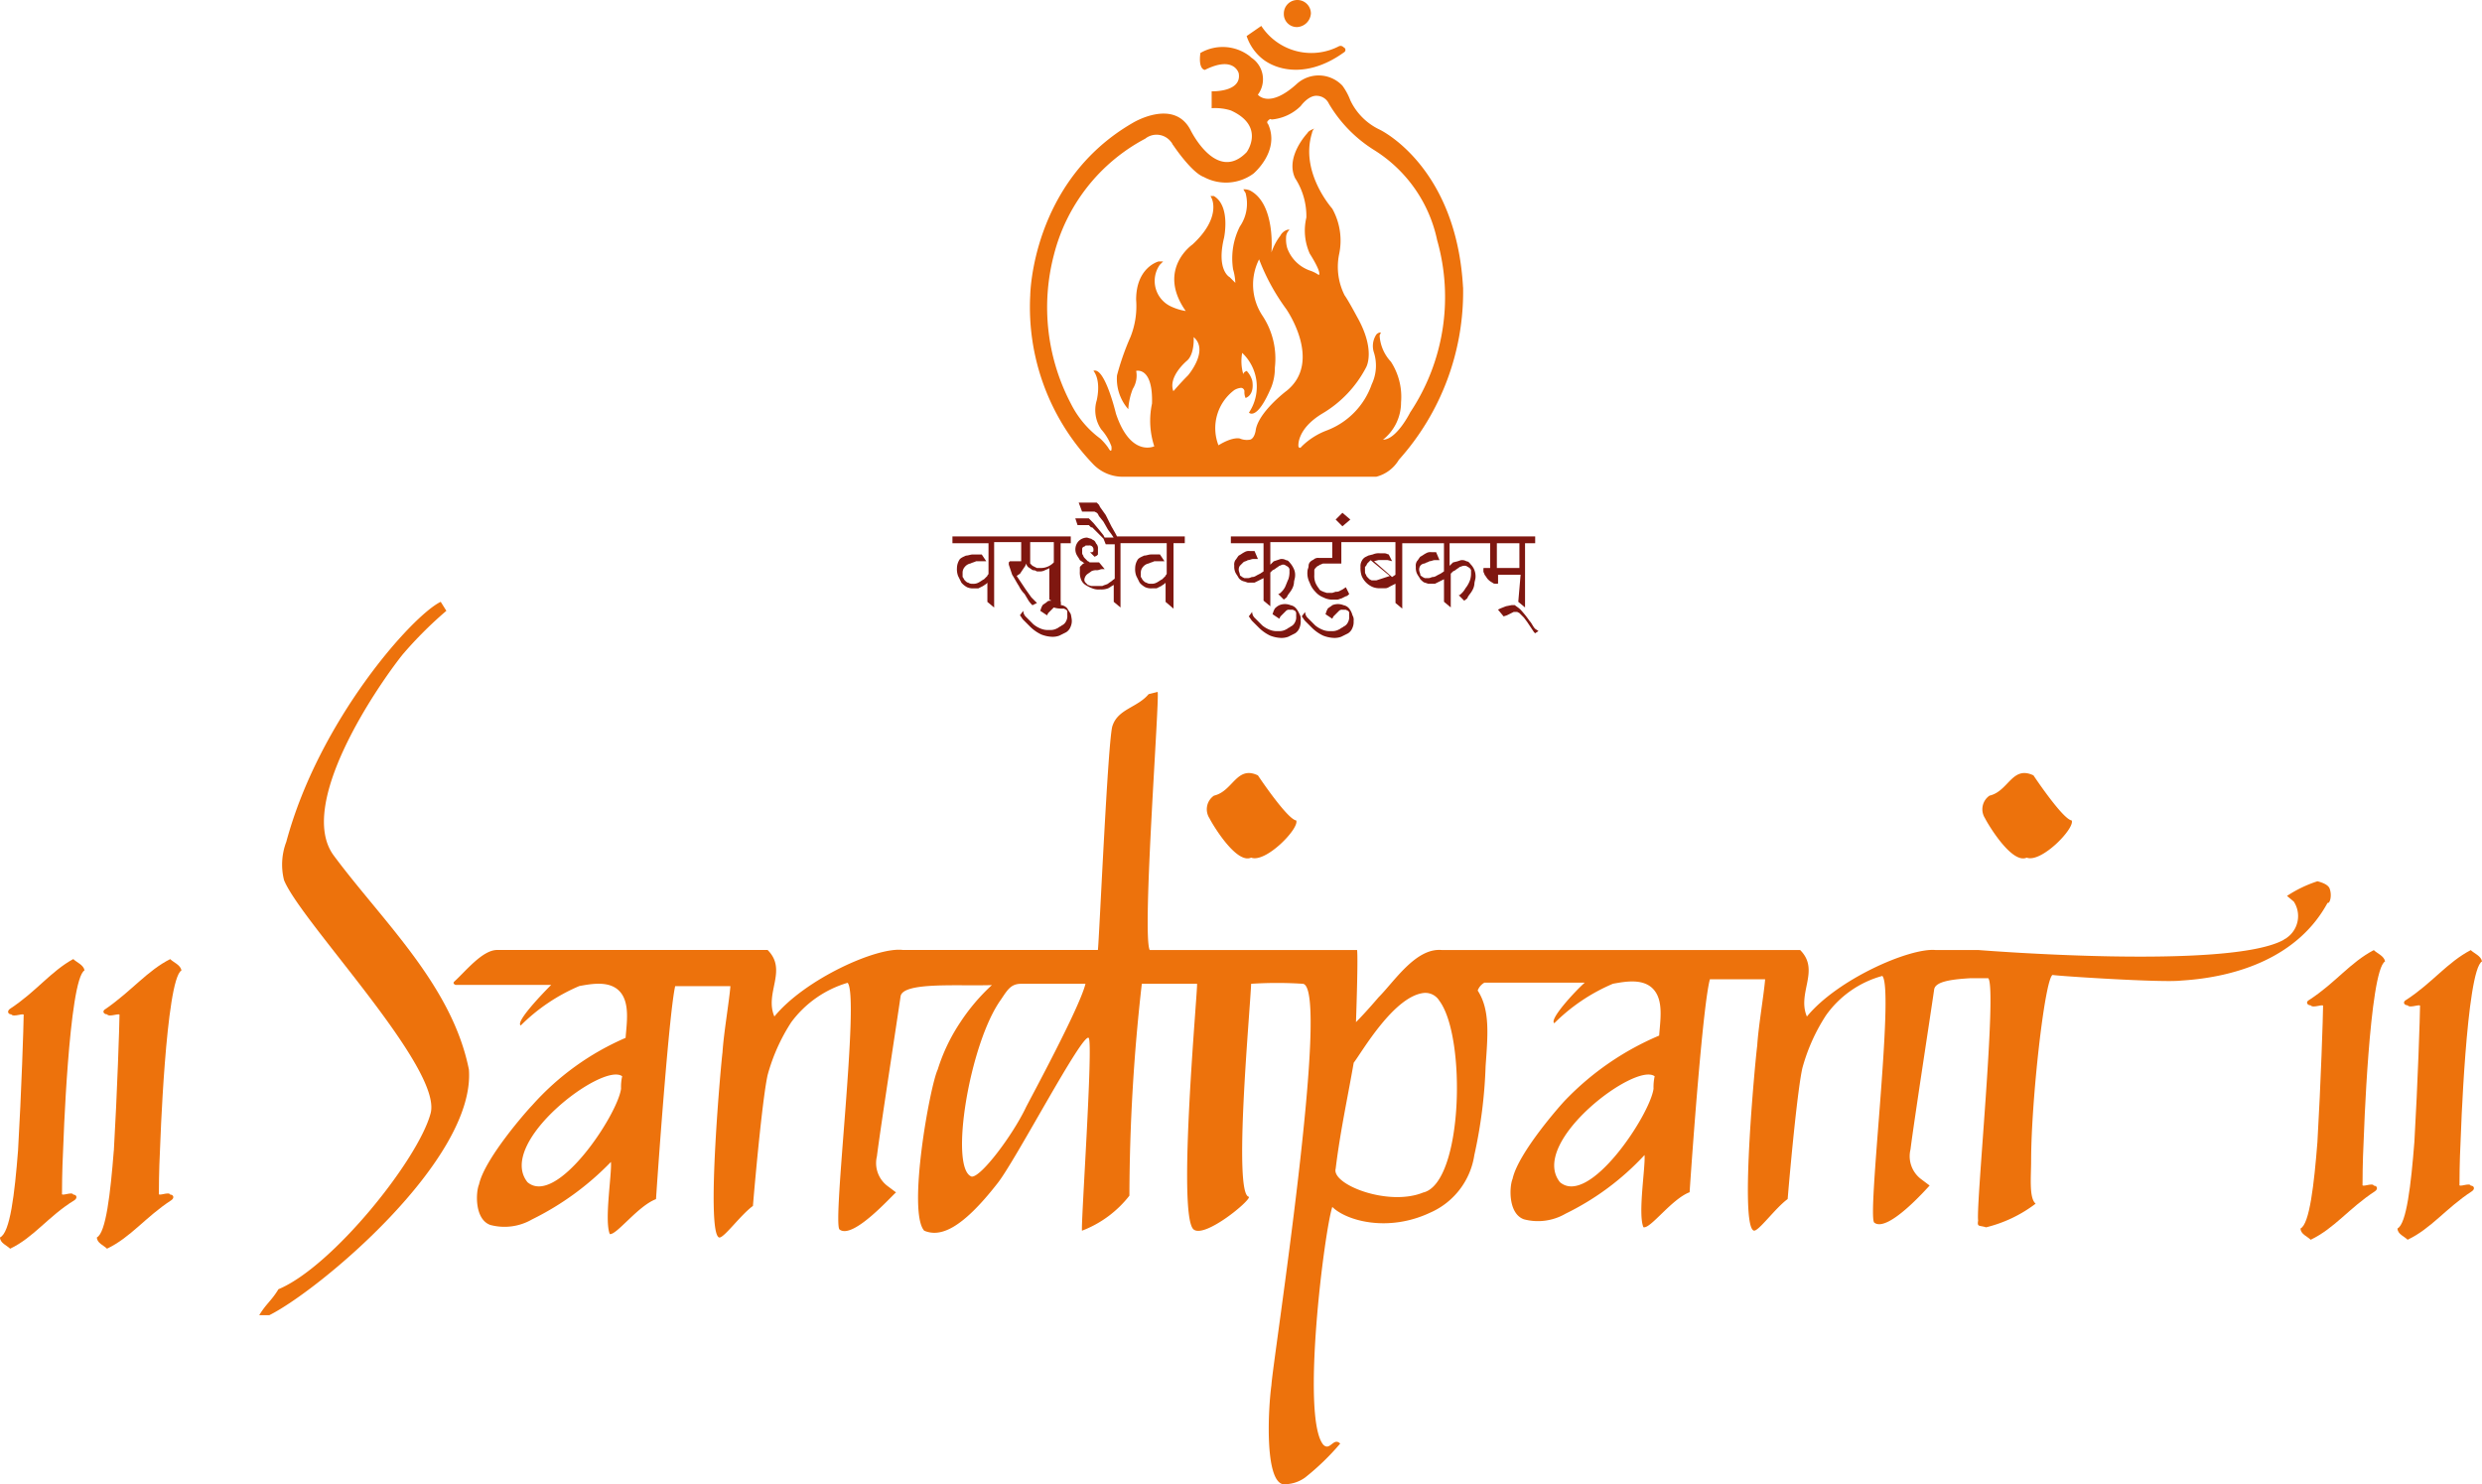
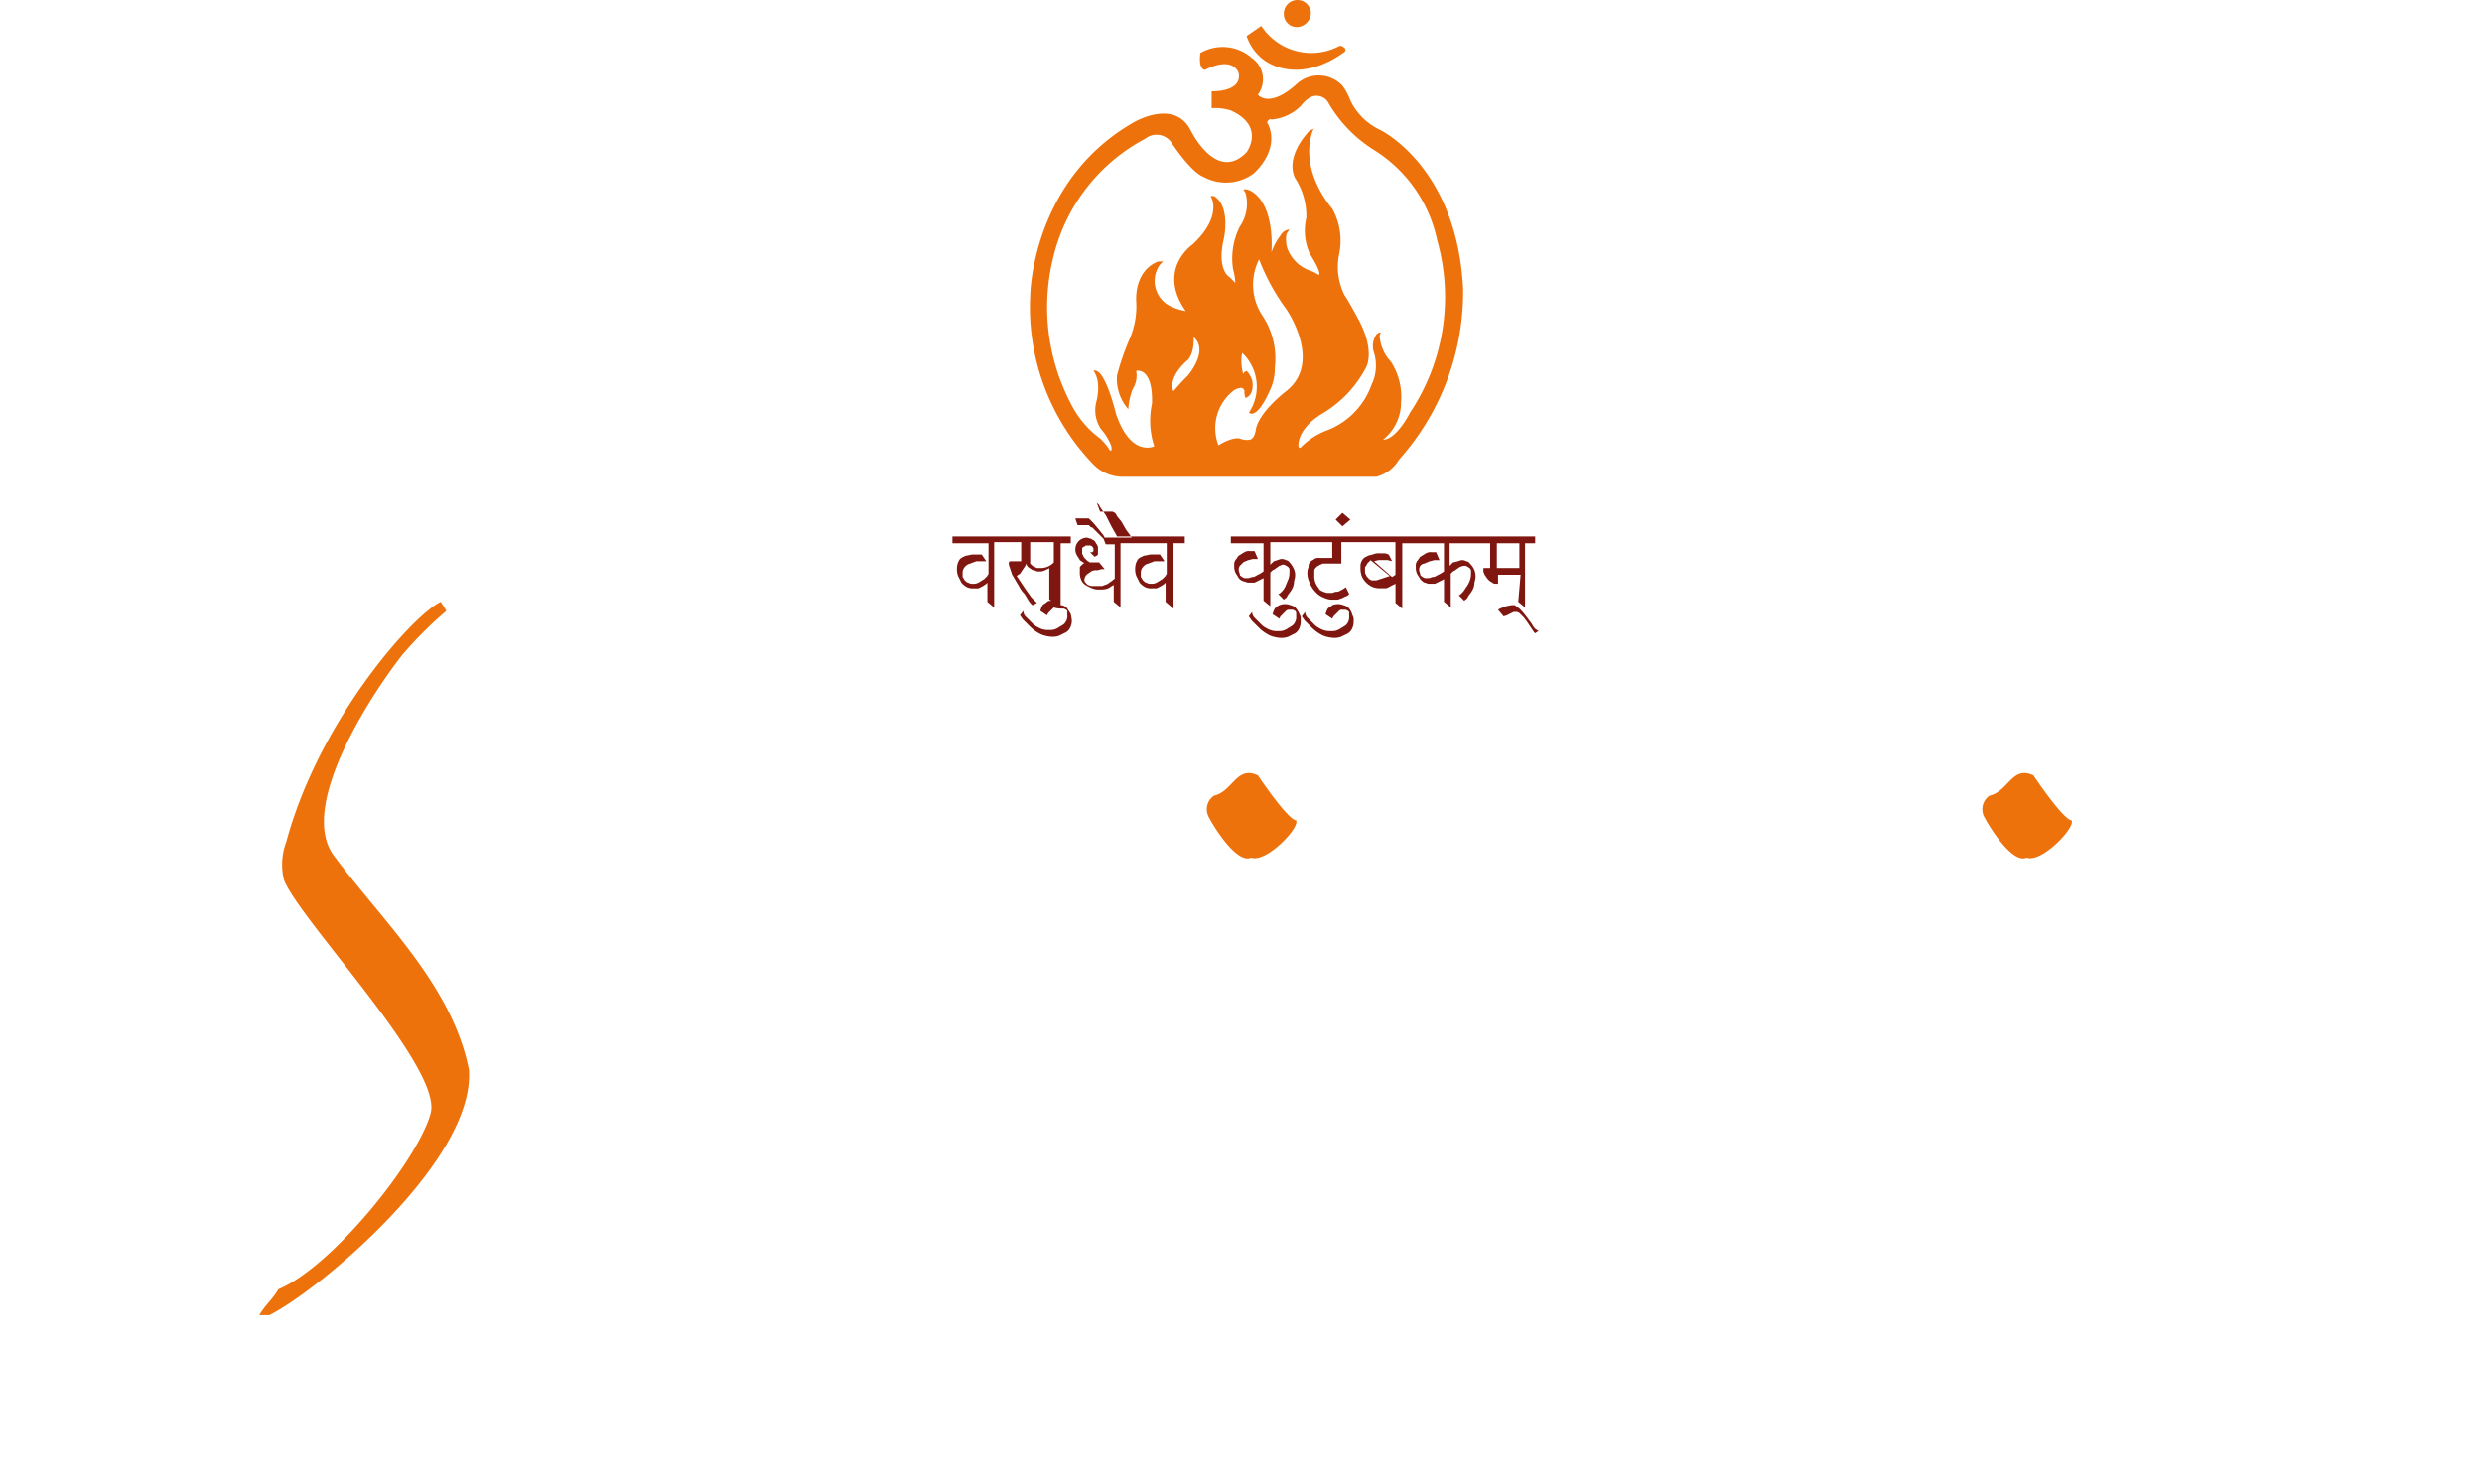
<svg xmlns="http://www.w3.org/2000/svg" id="Page_Elements" width="156.674" height="93.719" viewBox="0 0 156.674 93.719">
-   <path id="Path_1" data-name="Path 1" d="M1.038,97.2c.213-3.629.356-8.04.356-8.538.071-.213-.64.142-.783-.071-.213,0-.285-.213-.071-.356C2.177,87.163,3.1,85.883,4.525,85.1c.213.213.64.356.712.712-1,.569-1.352,11.313-1.352,11.313-.071,1.423-.071,2.561-.071,2.775-.071.213.64-.142.712.071.213,0,.285.213.071.356-1.636,1-2.561,2.348-4.056,3.059-.213-.213-.64-.356-.64-.712C.54,102.39.825,99.9,1.038,97.2m6.048,0c.213-3.629.356-8.04.356-8.538.071-.213-.64.142-.783-.071-.213,0-.356-.213-.071-.356,1.636-1.138,2.633-2.419,4.056-3.131.213.213.64.356.712.712C10.359,86.381,10,97.124,10,97.124c-.071,1.423-.071,2.561-.071,2.775-.071.213.64-.142.712.071.213,0,.285.213.071.356-1.636,1.067-2.561,2.348-4.056,3.059-.213-.213-.64-.356-.64-.712.569-.285.854-2.775,1.067-5.479" transform="translate(0.1 -24.551)" fill="#ed720c" />
  <path id="Path_2" data-name="Path 2" d="M36.134,82.928c-1.067-5.336-5.479-9.392-8.538-13.519-2.348-3.2,2.7-10.6,4.34-12.665a24.944,24.944,0,0,1,2.775-2.775l-.356-.569c-1.779.854-7.684,7.471-9.748,15.155a4.03,4.03,0,0,0-.142,2.419C25.533,73.607,34.5,82.856,33.715,85.7c-.783,2.917-6.19,9.677-9.605,11.1-.427.712-.783.925-1.21,1.636h.64C26.671,96.873,36.561,88.62,36.134,82.928Z" transform="translate(-6.535 -15.405)" fill="#ed720c" />
  <path id="Path_3" data-name="Path 3" d="M181.415,71.586C180.846,71.515,179,68.74,179,68.74c-1.352-.64-1.565,1-2.775,1.281a1.044,1.044,0,0,0-.285,1.423c.213.427,1.708,2.917,2.633,2.49C179.494,74.29,181.628,72.084,181.415,71.586Z" transform="translate(-50.64 -19.788)" fill="#ed720c" />
  <path id="Path_4" data-name="Path 4" d="M112.615,71.586c-.569-.071-2.419-2.846-2.419-2.846-1.352-.64-1.565,1-2.775,1.281a1.044,1.044,0,0,0-.285,1.423c.213.427,1.708,2.917,2.633,2.49C110.694,74.29,112.828,72.084,112.615,71.586Z" transform="translate(-30.792 -19.788)" fill="#ed720c" />
-   <path id="Path_5" data-name="Path 5" d="M205.067,96.4c.213-3.629.356-8.04.356-8.538.071-.213-.64.142-.783-.071-.213,0-.356-.213-.071-.356,1.636-1.067,2.561-2.348,4.056-3.131.213.213.64.356.712.712-1,.569-1.352,11.313-1.352,11.313-.071,1.423-.071,2.561-.071,2.775-.071.213.64-.142.712.071.213,0,.285.213.071.356-1.636,1.067-2.561,2.348-4.056,3.059-.213-.213-.64-.356-.64-.712.569-.285.854-2.775,1.067-5.479m6.119,0c.213-3.629.356-8.04.356-8.538.071-.213-.64.142-.783-.071-.213,0-.356-.213-.071-.356,1.636-1.067,2.561-2.348,4.056-3.131.213.213.64.356.712.712-1,.569-1.352,11.313-1.352,11.313-.071,1.423-.071,2.561-.071,2.775-.071.213.64-.142.712.071.213,0,.285.213.071.356-1.636,1.067-2.561,2.348-4.056,3.059-.213-.213-.64-.356-.64-.712.569-.285.854-2.775,1.067-5.479" transform="translate(-58.781 -24.32)" fill="#ed720c" />
-   <path id="Path_6" data-name="Path 6" d="M158.576,73.851c-.071-.285-.5-.427-.783-.5a7.907,7.907,0,0,0-1.921.925l.427.356a1.673,1.673,0,0,1-.427,2.277c-.071.071-.142.071-.213.142-3.486,1.921-19.282.64-19.282.64h-2.7c-1.636-.142-6.19,1.85-8.111,4.2-.64-1.494.854-2.917-.427-4.2H102.509c-1.636-.142-2.988,1.992-3.984,2.988,0,0-.783.925-1.423,1.565,0,0,.142-3.913.071-4.554H84.081c-.5-1,.64-15.938.5-16.294l-.569.142c-.712.854-1.921.925-2.277,1.992-.285.64-.854,13.8-.925,14.159H68.5c-1.636-.213-6.19,1.85-8.111,4.2-.64-1.494.854-2.917-.427-4.2H42.885c-.925,0-1.992,1.352-2.7,1.992-.071.071-.071.142.071.213H46.3c-.569.569-2.277,2.348-1.921,2.561a11.7,11.7,0,0,1,3.7-2.49c.783-.142,1.921-.356,2.561.356s.427,1.992.356,2.917a16.787,16.787,0,0,0-5.906,4.269c-.285.285-2.988,3.344-3.344,4.981-.213.5-.285,2.206.712,2.561A3.465,3.465,0,0,0,45.09,94.7a17.925,17.925,0,0,0,4.981-3.629c.071.712-.427,3.7-.071,4.554.427.071,1.779-1.779,2.917-2.206.213-3.2.854-11.882,1.21-13.448h3.486c-.071.925-.427,2.988-.5,4.2-.071.427-1.067,11.384-.213,11.669.285.071,1.352-1.423,2.135-1.992.213-2.561.64-6.973.925-8.253a11.752,11.752,0,0,1,1.494-3.344,6.83,6.83,0,0,1,3.558-2.49c.783.854-1,15.369-.5,15.582.854.64,3.344-2.206,3.558-2.348l-.569-.427a1.812,1.812,0,0,1-.64-1.85c.213-1.708,1.281-8.609,1.494-10.1.142-.925,3.629-.64,5.763-.712a12.451,12.451,0,0,0-1.992,2.348A11.538,11.538,0,0,0,70.7,85.236c-.5,1.067-1.921,8.965-.854,10.175,1,.427,2.348-.071,4.625-2.988,1.138-1.423,5.407-9.605,5.763-9.178.285.427-.5,11.74-.427,12.167A6.925,6.925,0,0,0,82.8,93.2a120.459,120.459,0,0,1,.783-13.376h3.486c.071.142-1.281,14.657-.213,15.511.712.569,3.629-1.85,3.486-2.063-1-.142.071-11.669.142-13.448a25.119,25.119,0,0,1,3.273,0c1.779.285-1.921,23.907-1.992,25.33-.213,1.565-.427,5.977.712,6.261a2.218,2.218,0,0,0,1.423-.427,15.645,15.645,0,0,0,2.206-2.135c-.427-.427-.64.5-1.067.071-1.423-1.708.071-13.519.569-15.013.854.854,3.486,1.636,6.19.356a4.735,4.735,0,0,0,2.775-3.629,30.383,30.383,0,0,0,.712-5.621c.142-1.992.285-3.558-.5-4.767a.957.957,0,0,1,.427-.5h6.332c-.64.569-2.277,2.348-1.921,2.561a11.7,11.7,0,0,1,3.7-2.49c.783-.142,1.921-.356,2.561.356s.427,1.921.356,2.917a17.865,17.865,0,0,0-5.906,4.056c-.285.285-2.988,3.344-3.344,4.981-.213.5-.285,2.206.712,2.561a3.465,3.465,0,0,0,2.633-.356,16.838,16.838,0,0,0,4.981-3.7c.071.712-.427,3.7-.071,4.554.427.142,1.779-1.779,2.917-2.206.213-3.2.854-11.882,1.281-13.447h3.486c-.071.925-.427,2.988-.5,4.2-.071.427-1.138,11.384-.213,11.669.285.071,1.352-1.423,2.135-1.992.213-2.561.64-6.973.925-8.253a11.751,11.751,0,0,1,1.494-3.344,6.452,6.452,0,0,1,3.558-2.49c.783.854-1,15.369-.5,15.582.854.64,3.344-2.206,3.486-2.348l-.569-.427a1.812,1.812,0,0,1-.64-1.85c.213-1.708,1.281-8.609,1.494-10.1.071-.5,1.067-.64,2.277-.712h1.138c.569.64-.783,14.3-.64,15.3-.071.427.071.285.5.427a8.495,8.495,0,0,0,3.131-1.494c-.427-.356-.285-1.708-.285-2.7,0-3.771.854-11.455,1.352-11.74.356.071,6.973.5,8.111.356,3.558-.213,7.4-1.494,9.25-4.909C158.576,74.776,158.718,74.278,158.576,73.851ZM50.711,86.445c-.213,1.636-4.056,7.471-5.906,5.906-1.992-2.49,4.767-7.613,5.977-6.688A2.919,2.919,0,0,0,50.711,86.445Zm25.543,1.21c-.854,1.779-2.846,4.411-3.415,4.34-1.423-.5-.142-8.4,1.85-11.171.427-.64.64-1,1.281-1h4.056c-.356,1.494-3.486,7.257-3.771,7.827Zm25.116,5.336c-2.206.925-5.834-.5-5.55-1.494.285-2.348.783-4.625,1.138-6.688.5-.64,2.561-4.269,4.483-4.411a1.037,1.037,0,0,1,.925.5c1.708,2.277,1.494,11.455-1,12.1Zm14.515-6.546c-.213,1.636-4.056,7.471-5.906,5.906-1.992-2.49,4.767-7.613,5.977-6.688a3.191,3.191,0,0,0-.071.783Z" transform="translate(-11.507 -17.713)" fill="#ed720c" />
  <path id="Path_7" data-name="Path 7" d="M146.5,96.6" transform="translate(-42.193 -27.868)" fill="#ed720c" />
  <path id="Path_8" data-name="Path 8" d="M113.8.854a.854.854,0,1,1,1.708,0,.918.918,0,0,1-.854.854h0A.82.82,0,0,1,113.8.854Z" transform="translate(-32.759)" fill="#ed720c" />
  <path id="Path_9" data-name="Path 9" d="M111.567,4.435c1.067.783,2.988,1.067,5.123-.5a.176.176,0,0,0-.071-.285.251.251,0,0,0-.285-.071A3.774,3.774,0,0,1,111.425,2.3l-.925.64A3.085,3.085,0,0,0,111.567,4.435Z" transform="translate(-31.807 -0.664)" fill="#ed720c" />
  <path id="Path_10" data-name="Path 10" d="M118.613,19.346c-.427-7.684-5.265-9.961-5.265-9.961a3.889,3.889,0,0,1-1.85-1.85,3.834,3.834,0,0,0-.5-.925,2.06,2.06,0,0,0-2.846-.142c-1.779,1.636-2.49.712-2.49.712a1.633,1.633,0,0,0-.427-2.348l-.071-.071a2.8,2.8,0,0,0-3.131-.213c-.142,1.067.285,1.067.285,1.067,1.85-.925,2.135.213,2.135.213.213,1.21-1.708,1.138-1.708,1.138V8.033a3.329,3.329,0,0,1,1.21.142c2.206,1,1,2.633,1,2.633-1.921,1.992-3.558-1.423-3.558-1.423-1.067-1.992-3.629-.427-3.629-.427-6.4,3.7-6.475,10.886-6.475,10.886a14.286,14.286,0,0,0,3.913,10.6A2.584,2.584,0,0,0,97.2,31.3h15.938a2.331,2.331,0,0,0,1.423-1.067,15.9,15.9,0,0,0,4.056-10.886ZM101.253,24.9c-.5.5-.854.925-.925,1-.356-.925.854-1.921.854-1.921.5-.427.427-1.494.427-1.494C102.6,23.33,101.253,24.9,101.253,24.9Zm6.19,1s-1.779,1.352-1.921,2.49c0,0-.071.5-.356.569a1.132,1.132,0,0,1-.64-.071s-.427-.142-1.352.427a3.005,3.005,0,0,1,1-3.486,1.011,1.011,0,0,1,.427-.142.227.227,0,0,1,.213.213.9.9,0,0,0,.071.427s.569-.142.427-1.067a1.454,1.454,0,0,0-.356-.64s-.213.071-.213.213a2.906,2.906,0,0,1-.071-1.352,2.939,2.939,0,0,1,.427,3.771s.5.569,1.423-1.636a3.324,3.324,0,0,0,.213-1.21,4.9,4.9,0,0,0-.783-3.273,3.541,3.541,0,0,1-.213-3.558,13.39,13.39,0,0,0,1.708,3.131s2.348,3.344,0,5.194Zm7.827,1.352s-.854,1.708-1.708,1.708A3,3,0,0,0,114.7,26.6a4.07,4.07,0,0,0-.64-2.561,2.656,2.656,0,0,1-.712-1.636c0-.071.071-.142.071-.213a.37.37,0,0,0-.285.142,1.308,1.308,0,0,0-.142,1.138,2.743,2.743,0,0,1-.142,1.992A4.812,4.812,0,0,1,110,28.382a4.522,4.522,0,0,0-1.565,1s-.142.213-.213,0c0,0-.142-1.067,1.494-2.063a7.292,7.292,0,0,0,2.775-2.917s.64-1.067-.569-3.2c0,0-.569-1.067-.783-1.352a3.994,3.994,0,0,1-.356-2.561,4.134,4.134,0,0,0-.427-2.917S108.3,12.088,109.079,9.6a.539.539,0,0,1,.142-.285c-.142.071-.356.142-.427.285,0,0-1.423,1.494-.783,2.846a4.414,4.414,0,0,1,.712,2.49,3.563,3.563,0,0,0,.213,2.277s.783,1.21.569,1.352a2.13,2.13,0,0,0-.569-.285,2.349,2.349,0,0,1-1.423-1.423,1.97,1.97,0,0,1-.071-.64.646.646,0,0,1,.213-.5c-.071-.071-.427.071-.569.356a3.771,3.771,0,0,0-.569,1.067s.285-3.059-1.352-3.913a.9.9,0,0,0-.427-.071c.071.071.071.142.142.213a2.547,2.547,0,0,1-.356,2.135,4.463,4.463,0,0,0-.427,2.7,3.572,3.572,0,0,1,.142.854l-.356-.356s-.854-.427-.356-2.49c0,0,.427-1.992-.64-2.633h-.213l.071.142s.64,1.21-1.21,2.917c0,0-2.277,1.565-.427,4.2a3.523,3.523,0,0,1-.925-.285,1.775,1.775,0,0,1-.712-2.633l.213-.213H99.4s-1.423.356-1.423,2.419a5.255,5.255,0,0,1-.356,2.348A16.37,16.37,0,0,0,96.77,24.9a2.892,2.892,0,0,0,.712,2.135,4.155,4.155,0,0,1,.285-1.281,1.582,1.582,0,0,0,.213-1.138s1.067-.285,1,2.063a5.175,5.175,0,0,0,.142,2.7s-1.494.712-2.419-2.063c0,0-.712-2.988-1.423-2.7,0,0,.5.5.213,1.85a2.144,2.144,0,0,0,.285,1.85,3.285,3.285,0,0,1,.64,1.067s.071.569-.213.071a3.563,3.563,0,0,0-.5-.569,6.15,6.15,0,0,1-1.85-2.206,13.077,13.077,0,0,1-1.067-9.392,11.486,11.486,0,0,1,5.763-7.329,1.146,1.146,0,0,1,1.636.213c.071.071.071.142.142.213,0,0,1.138,1.708,1.921,1.992a2.936,2.936,0,0,0,3.131-.213s1.708-1.423.925-3.131a.133.133,0,0,1,0-.213c.071-.071.142-.142.213-.071a2.99,2.99,0,0,0,1.85-.854s.5-.712,1.067-.64a.857.857,0,0,1,.712.5,8.6,8.6,0,0,0,2.846,2.917,8.85,8.85,0,0,1,3.984,5.692,13.139,13.139,0,0,1-1.708,10.886Z" transform="translate(-26.26 -1.202)" fill="#ed720c" />
  <path id="Path_11" data-name="Path 11" d="M113.688,53.885a.6.6,0,0,0-.356-.213.925.925,0,0,0-.712,0,.982.982,0,0,0-.285.213l-.071.142-.071.213.427.285.071-.142.142-.142.213-.213a.261.261,0,0,1,.213-.071h.213l.142.071a.22.22,0,0,1,.071.142v.213a.641.641,0,0,1-.071.356.556.556,0,0,1-.285.285c-.071.071-.142.071-.213.142l-.142.071a.9.9,0,0,1-.427.071,1.211,1.211,0,0,1-.5-.071,1.783,1.783,0,0,1-.5-.285l-.5-.5a.543.543,0,0,1-.142-.356l-.213.285c.071.071.142.213.213.285l.427.427a2.555,2.555,0,0,0,.712.5,2.077,2.077,0,0,0,.64.142,1.211,1.211,0,0,0,.5-.071l.427-.213a.71.71,0,0,0,.285-.356,1.055,1.055,0,0,0,.071-.5.533.533,0,0,0-.071-.356A1.555,1.555,0,0,0,113.688,53.885Z" transform="translate(-31.865 -15.463)" fill="#7f1710" />
  <path id="Path_12" data-name="Path 12" d="M118.388,53.885a.6.6,0,0,0-.356-.213.925.925,0,0,0-.712,0c-.071.071-.213.142-.285.213l-.071.142-.071.213.427.285.071-.142.142-.142.213-.213a.261.261,0,0,1,.213-.071h.213l.142.071c.071.071.071.071.071.142v.213a.641.641,0,0,1-.071.356.556.556,0,0,1-.285.285c-.071.071-.142.071-.213.142l-.142.071a.9.9,0,0,1-.427.071,1.211,1.211,0,0,1-.5-.071,1.783,1.783,0,0,1-.5-.285l-.5-.5a.543.543,0,0,1-.142-.356l-.213.285c.071.071.142.213.213.285l.427.427a2.556,2.556,0,0,0,.712.5,2.077,2.077,0,0,0,.64.142,1.211,1.211,0,0,0,.5-.071l.427-.213a.71.71,0,0,0,.285-.356.9.9,0,0,0,.071-.427.533.533,0,0,0-.071-.356A1.158,1.158,0,0,0,118.388,53.885Z" transform="translate(-33.221 -15.463)" fill="#7f1710" />
  <path id="Path_13" data-name="Path 13" d="M119.325,45.927l-.5-.427-.427.427.427.427Z" transform="translate(-34.086 -13.126)" fill="#7f1710" />
  <path id="Path_14" data-name="Path 14" d="M127.243,51.727l.427.356V48.027h.64V47.6H109.1v.427h2.063v1.779l-.213.142-.142.071c-.142.071-.213.142-.356.142-.071,0-.142.071-.285.071h-.213l-.142-.071c-.071-.071-.142-.071-.142-.142s-.071-.213-.071-.285a.428.428,0,0,1,.071-.285l.213-.213c.071-.071.213-.071.285-.142.142,0,.213-.071.356-.071h.285l-.213-.5h-.285a.533.533,0,0,0-.356.071c-.142.071-.213.142-.356.213-.071.071-.142.213-.213.285a.533.533,0,0,0-.071.356.9.9,0,0,0,.071.427c.071.142.142.213.213.356a.6.6,0,0,0,.356.213l.213.071h.427l.285-.142.142-.071.142-.071v1.423l.427.356V49.877l.142-.142.142-.071c.071-.071.213-.142.285-.213.071,0,.142-.071.213-.071a.261.261,0,0,1,.213.071c.071,0,.071.071.142.071,0,.071.071.071.071.142v.142a1.389,1.389,0,0,1-.071.5c-.071.142-.142.356-.213.5a1.249,1.249,0,0,1-.285.356.22.22,0,0,1-.142.071l.356.356c.071-.071.213-.142.213-.213.071-.142.213-.285.285-.427a1.011,1.011,0,0,0,.142-.427c0-.142.071-.285.071-.427a.9.9,0,0,0-.071-.427,1.555,1.555,0,0,0-.213-.356c-.071-.071-.142-.213-.285-.213a.533.533,0,0,0-.356-.071l-.213.071-.213.071-.142.142-.071.071V47.956H115.5v1h-.854a.428.428,0,0,0-.285.071c-.071.071-.142.071-.213.142a.37.37,0,0,0-.142.285c0,.142-.071.213-.071.356a1.283,1.283,0,0,0,.142.712,1.549,1.549,0,0,0,.356.569,1.276,1.276,0,0,0,.5.356,1.319,1.319,0,0,0,.5.142h.356c.142,0,.213-.071.285-.071l.285-.142c.071,0,.142-.071.213-.142l-.213-.427-.213.142-.142.071a.428.428,0,0,1-.285.071l-.213.071h-.356l-.213-.071c-.142-.071-.213-.071-.285-.213a1.555,1.555,0,0,1-.213-.356,1.211,1.211,0,0,1-.071-.5v-.285c0-.071.071-.142.142-.213s.142-.071.213-.142c.071,0,.142-.071.213-.071h1.138V47.956h3.415v2.063l-.213.142-1.138-1,.285-.071h.569l.285.071-.213-.427c-.071,0-.142-.071-.285-.071h-.285a.9.9,0,0,0-.427.071l-.285.071-.142.071a.556.556,0,0,0-.285.285.641.641,0,0,0-.071.356,1.567,1.567,0,0,0,.071.569,1.308,1.308,0,0,0,.712.712,1.211,1.211,0,0,0,.5.071h.285c.142,0,.213-.071.356-.142l.142-.071.142-.071V51.8l.427.356V48.027h2.633v1.779l-.213.142-.142.071c-.142.071-.213.142-.356.142-.071,0-.142.071-.285.071h-.213l-.142-.071c-.071-.071-.142-.071-.142-.142s-.071-.213-.071-.285a.428.428,0,0,1,.071-.285.37.37,0,0,1,.285-.142c.071-.071.213-.071.285-.142.142,0,.213-.071.356-.071h.285l-.213-.5h-.285a.533.533,0,0,0-.356.071c-.142.071-.213.142-.356.213-.071.071-.142.213-.213.285a.533.533,0,0,0-.071.356.9.9,0,0,0,.071.427c.071.142.142.213.213.356.071.071.213.213.285.213l.213.071h.427l.285-.142.142-.071.142-.071v1.423l.427.356V49.948l.142-.142.142-.071c.071-.071.213-.142.285-.213.071,0,.142-.071.285-.071a.261.261,0,0,1,.213.071c.071,0,.071.071.142.071,0,.071.071.071.071.142v.142a1.389,1.389,0,0,1-.071.5,1.784,1.784,0,0,1-.285.5,1.249,1.249,0,0,1-.285.356c-.071.071-.071.071-.142.071l.356.356c.071-.071.213-.142.213-.213.071-.142.213-.285.285-.427a1.011,1.011,0,0,0,.142-.427c0-.142.071-.285.071-.427a1.07,1.07,0,0,0-.285-.783c-.071-.071-.142-.213-.285-.213a.533.533,0,0,0-.356-.071l-.213.071-.285.071-.142.142-.071.071V48.027h2.561v1.565h-.356c-.071,0-.071,0-.071.071v.142c0,.071.071.142.071.213.071.071.142.213.213.285a.982.982,0,0,0,.285.213c.071.071.142.071.285.071.071,0,.071,0,.071-.071v-.5h1.423Zm-8.965-1.352h-.285l-.142-.071-.071-.071c-.071-.071-.142-.142-.142-.213-.071-.071-.071-.142-.071-.285v-.213l.071-.071.071-.142.142-.142.071-.071,1.21,1Zm7.613-.783V48.027h1.423v1.565Z" transform="translate(-31.403 -13.732)" fill="#7f1710" />
  <path id="Path_15" data-name="Path 15" d="M135.148,55.194c-.142-.142-.213-.356-.356-.5a6.221,6.221,0,0,0-.569-.712c-.142-.142-.285-.213-.356-.285h-.213l-.356.071-.356.142-.142.071.356.427.213-.071.142-.071.142-.071.142-.071h.213l.142.071.142.142.142.142.213.285.142.213.142.213.142.213.071.071.213-.142Z" transform="translate(-38.241 -15.492)" fill="#7f1710" />
-   <path id="Path_16" data-name="Path 16" d="M98.715,46.735h-.783l-.071-.142-.285-.5-.356-.712-.356-.5-.071-.142-.071-.071-.071-.071H95.513l.213.569h.783l.142.071.071.071.071.142.285.356.285.5.213.285.142.213H97.15l-.071-.142-.285-.356-.356-.427-.285-.285H95.3l.142.427h.712l.071.071.071.071h.071l.285.285.285.285.071.071.071.071h0l.142.356h.569v2.135c0,.071-.071.071-.142.142s-.213.142-.285.213c-.142.071-.213.071-.356.142H96.3l-.213-.071-.142-.142a.261.261,0,0,1-.071-.213.539.539,0,0,1,.142-.285c.071-.071.213-.142.285-.213a.641.641,0,0,1,.356-.071c.142,0,.213-.071.356-.071h.142l-.356-.427h-.569c-.071,0-.071-.071-.142-.071l-.142-.142c-.071-.071-.142-.142-.142-.213a.261.261,0,0,1-.071-.213v-.213a.153.153,0,0,1,.142-.142c.071-.071.071-.071.142-.071h.142a.252.252,0,0,1,.285.285v.071l-.071.071h-.142l.285.285.142-.071.071-.071v-.356a.428.428,0,0,0-.071-.285c-.071-.071-.071-.142-.142-.213s-.142-.071-.213-.142c-.071,0-.213-.071-.285-.071a.769.769,0,0,0-.5.213.764.764,0,0,0-.142.854c.071.142.142.213.213.356l.213.142c.071.071.071.071.142.071H95.8l-.142.142c-.071.071-.071.071-.071.142v.213a1.211,1.211,0,0,0,.071.5.71.71,0,0,0,.285.356,2.369,2.369,0,0,0,.427.213,1.055,1.055,0,0,0,.5.071,1.211,1.211,0,0,0,.5-.071c.142-.071.213-.142.356-.213v1.067l.427.356V47.161h2.917v1.921c0,.071-.071.071-.071.142l-.213.213c-.142.071-.213.142-.356.213a.641.641,0,0,1-.356.071.428.428,0,0,1-.285-.071c-.071,0-.142-.071-.213-.142s-.071-.142-.142-.213v-.285a.543.543,0,0,1,.142-.356.6.6,0,0,1,.356-.213c.142-.071.213-.071.356-.142h.64l-.285-.427h-.569c-.142,0-.285.071-.427.071-.142.071-.356.142-.427.285a1.028,1.028,0,0,0-.142.5,1.211,1.211,0,0,0,.071.5l.213.427a1.249,1.249,0,0,0,.356.285.9.9,0,0,0,.427.071h.285l.285-.142.213-.142.071-.071v1.21l.5.427V47.161h.712v-.427H98.715Z" transform="translate(-27.422 -12.867)" fill="#7f1710" />
+   <path id="Path_16" data-name="Path 16" d="M98.715,46.735h-.783l-.071-.142-.285-.5-.356-.712-.356-.5-.071-.142-.071-.071-.071-.071l.213.569h.783l.142.071.071.071.071.142.285.356.285.5.213.285.142.213H97.15l-.071-.142-.285-.356-.356-.427-.285-.285H95.3l.142.427h.712l.071.071.071.071h.071l.285.285.285.285.071.071.071.071h0l.142.356h.569v2.135c0,.071-.071.071-.142.142s-.213.142-.285.213c-.142.071-.213.071-.356.142H96.3l-.213-.071-.142-.142a.261.261,0,0,1-.071-.213.539.539,0,0,1,.142-.285c.071-.071.213-.142.285-.213a.641.641,0,0,1,.356-.071c.142,0,.213-.071.356-.071h.142l-.356-.427h-.569c-.071,0-.071-.071-.142-.071l-.142-.142c-.071-.071-.142-.142-.142-.213a.261.261,0,0,1-.071-.213v-.213a.153.153,0,0,1,.142-.142c.071-.071.071-.071.142-.071h.142a.252.252,0,0,1,.285.285v.071l-.071.071h-.142l.285.285.142-.071.071-.071v-.356a.428.428,0,0,0-.071-.285c-.071-.071-.071-.142-.142-.213s-.142-.071-.213-.142c-.071,0-.213-.071-.285-.071a.769.769,0,0,0-.5.213.764.764,0,0,0-.142.854c.071.142.142.213.213.356l.213.142c.071.071.071.071.142.071H95.8l-.142.142c-.071.071-.071.071-.071.142v.213a1.211,1.211,0,0,0,.071.5.71.71,0,0,0,.285.356,2.369,2.369,0,0,0,.427.213,1.055,1.055,0,0,0,.5.071,1.211,1.211,0,0,0,.5-.071c.142-.071.213-.142.356-.213v1.067l.427.356V47.161h2.917v1.921c0,.071-.071.071-.071.142l-.213.213c-.142.071-.213.142-.356.213a.641.641,0,0,1-.356.071.428.428,0,0,1-.285-.071c-.071,0-.142-.071-.213-.142s-.071-.142-.142-.213v-.285a.543.543,0,0,1,.142-.356.6.6,0,0,1,.356-.213c.142-.071.213-.071.356-.142h.64l-.285-.427h-.569c-.142,0-.285.071-.427.071-.142.071-.356.142-.427.285a1.028,1.028,0,0,0-.142.5,1.211,1.211,0,0,0,.071.5l.213.427a1.249,1.249,0,0,0,.356.285.9.9,0,0,0,.427.071h.285l.285-.142.213-.142.071-.071v1.21l.5.427V47.161h.712v-.427H98.715Z" transform="translate(-27.422 -12.867)" fill="#7f1710" />
  <path id="Path_17" data-name="Path 17" d="M91.871,52.509c-.071-.142-.142-.213-.213-.356a.6.6,0,0,0-.356-.213H91.23V48.027h.64V47.6H84.4v.427h2.277v1.921c0,.071-.071.071-.071.142l-.213.213c-.142.071-.213.142-.356.213a.641.641,0,0,1-.356.071.428.428,0,0,1-.285-.071c-.071,0-.142-.071-.213-.142s-.071-.142-.142-.213v-.285a.543.543,0,0,1,.142-.356.6.6,0,0,1,.356-.213c.142-.071.213-.071.356-.142h.64l-.285-.427h-.569c-.142,0-.285.071-.427.071-.142.071-.356.142-.427.285a1.028,1.028,0,0,0-.142.5,1.211,1.211,0,0,0,.071.5l.213.427a1.249,1.249,0,0,0,.356.285.9.9,0,0,0,.427.071h.285l.285-.142.213-.142.071-.071v1.21l.427.356V47.956H88.74v1.21h-.712l-.071.071v.142l.213.64c.142.213.285.5.427.712a1.77,1.77,0,0,0,.356.5l.213.356a1.552,1.552,0,0,0,.285.356l.285-.142-.356-.356-.356-.5-.285-.427-.285-.427.213-.142.142-.213.142-.213a.261.261,0,0,0,.071-.213l.142.213.213.142a.261.261,0,0,0,.213.071l.142.071h.142a.641.641,0,0,0,.356-.071c.142-.071.213-.071.285-.142v1.992l.142.071c-.142,0-.213,0-.285.071s-.213.142-.285.213l-.071.142-.071.213.427.285.071-.142.142-.142.213-.213a1.524,1.524,0,0,0,.427.071h.213l.142.071c.071.071.071.071.071.142v.213a.641.641,0,0,1-.071.356.555.555,0,0,1-.285.285c-.071.071-.142.071-.213.142l-.142.071a.9.9,0,0,1-.427.071,1.211,1.211,0,0,1-.5-.071,1.783,1.783,0,0,1-.5-.285l-.5-.5a.543.543,0,0,1-.142-.356l-.213.285c.071.071.142.213.213.285l.427.427a2.555,2.555,0,0,0,.712.5,2.078,2.078,0,0,0,.64.142,1.211,1.211,0,0,0,.5-.071l.427-.213a.71.71,0,0,0,.285-.356.9.9,0,0,0,.071-.427A3.082,3.082,0,0,0,91.871,52.509ZM90.8,49.236a1.127,1.127,0,0,1-.854.356h-.213l-.142-.071-.142-.071-.142-.142V47.956H90.8v1.281Z" transform="translate(-24.278 -13.732)" fill="#7f1710" />
-   <rect id="Rectangle_5" data-name="Rectangle 5" width="0.427" height="0.356" transform="translate(66.526 37.995)" fill="#7f1710" />
</svg>